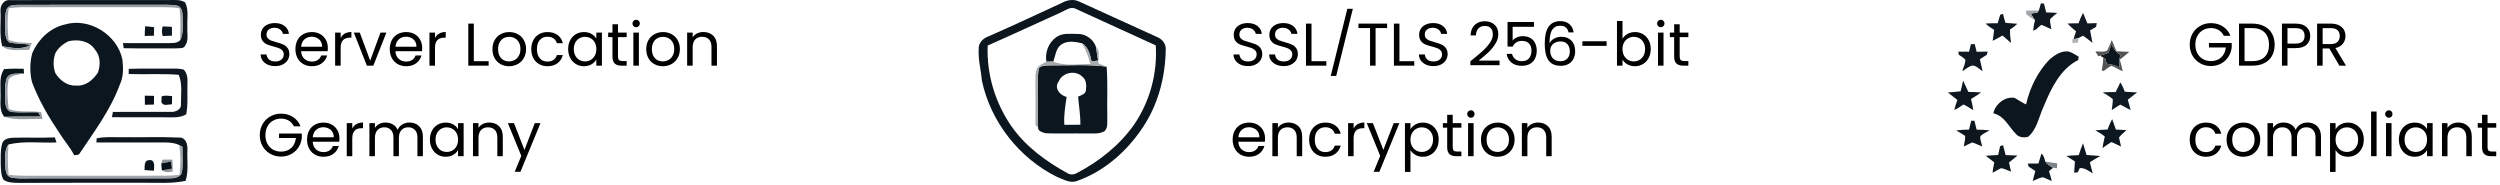
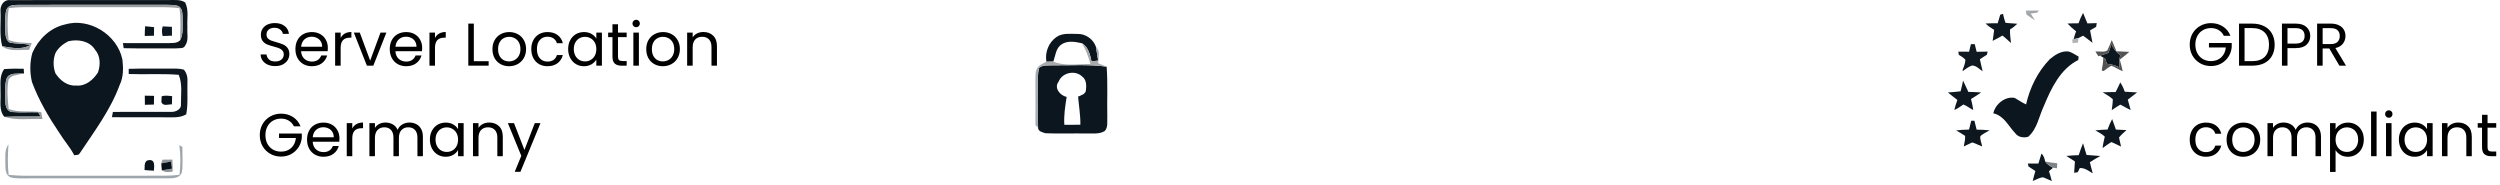
<svg xmlns="http://www.w3.org/2000/svg" width="975" height="72" viewBox="0 0 975 72" fill="none">
  <g clip-path="url(#clip0_20_1078)">
    <path d="M0.206 4.485C-0.038 2.235 1.403 -0.216 3.938 0.047C24.602 -0.015 45.272 0.047 65.942 0.019C68.059 0.054 70.35 -0.292 72.216 0.954C73.742 3.979 72.857 7.503 73.087 10.75C72.899 13.076 73.679 15.714 72.23 17.756C71.666 19.113 69.939 18.684 68.769 18.864C61.923 18.857 55.077 18.947 48.231 18.795C48.162 18.296 48.022 17.306 47.953 16.808C53.733 16.815 59.507 16.815 65.28 16.822C66.965 16.738 68.915 17.036 70.231 15.735C71.624 13.125 71.165 10.079 71.213 7.24C71.116 5.558 71.311 3.356 69.605 2.373C68.233 1.847 66.728 1.937 65.287 1.875C45.989 1.909 26.691 1.882 7.386 1.888C5.659 1.944 3.395 1.833 2.539 3.688C1.828 5.98 2.121 8.438 2.058 10.805C2.149 12.772 1.849 15.229 3.674 16.558C6.355 17.189 9.169 16.891 11.85 17.549C8.486 19.563 4.489 18.628 0.867 18.04C-0.317 13.616 0.401 8.998 0.206 4.485Z" fill="#0D161D" />
    <path d="M2.538 3.688C3.394 1.833 5.658 1.944 7.385 1.888C26.69 1.881 45.988 1.909 65.286 1.875C66.728 1.937 68.232 1.847 69.604 2.373C71.31 3.356 71.115 5.558 71.213 7.24C71.164 10.078 71.624 13.124 70.231 15.735C70.328 11.553 70.635 7.344 69.98 3.19C65.641 2.615 61.254 2.844 56.887 2.816C40.869 2.809 24.851 2.823 8.833 2.802C7.023 2.816 5.212 2.968 3.408 3.169C2.802 7.281 2.872 11.463 3.339 15.589C6.222 16.724 9.342 16.6 12.378 16.808C12.03 17.694 11.682 18.587 11.341 19.473C7.872 19.238 3.819 20.359 0.866 18.04C4.488 18.628 8.485 19.563 11.849 17.548C9.168 16.891 6.354 17.188 3.673 16.558C1.848 15.229 2.148 12.771 2.057 10.805C2.12 8.438 1.827 5.98 2.538 3.688Z" fill="#989DA1" />
    <path d="M25.213 9.573C34.831 6.679 45.758 13.554 47.736 23.218C48.119 26.507 48.182 30.017 46.698 33.077C43.112 42.866 36.753 51.285 31.015 59.897C30.625 60.624 29.629 60.347 28.96 60.561C27.379 57.453 24.998 54.857 23.187 51.887C18.959 45.642 15.108 39.079 12.476 32.011C11.591 28.293 11.591 24.34 12.608 20.65C14.899 15.374 19.475 10.888 25.213 9.573ZM26.606 16.108C24.573 17.154 22.678 18.67 21.613 20.719C20.673 23.211 20.673 26.071 21.613 28.57C23.347 31.311 26.293 33.638 29.733 33.354C33.376 33.714 36.37 31.125 38.202 28.258C39.212 25.371 39.226 21.82 37.088 19.411C34.915 15.921 30.367 15.181 26.606 16.108Z" fill="#0C161F" />
    <path d="M56.448 14.018C56.448 12.758 56.497 11.498 56.608 10.245C57.772 10.342 58.942 10.445 60.098 10.605C60.084 11.712 60.07 12.82 60.035 13.928C58.837 13.962 57.646 13.997 56.448 14.018Z" fill="#0B131B" />
    <path d="M63.447 14.059C63.085 12.806 63.05 11.532 63.44 10.286C64.638 10.341 65.836 10.404 67.041 10.466C67.062 11.608 67.076 12.758 67.076 13.9C65.864 13.962 64.659 14.018 63.447 14.059Z" fill="#0D1721" />
    <path d="M1.626 26.957C4.161 26.756 6.703 26.735 9.245 26.812C9.273 27.275 9.328 28.203 9.363 28.66L8.792 28.674C6.647 28.854 3.485 28.182 2.545 30.744C1.682 33.679 2.086 36.836 2.12 39.862C2.079 41.489 2.88 43.628 4.788 43.69C8.145 43.967 11.522 43.69 14.886 43.787C15.123 44.202 15.589 45.026 15.826 45.442C11.118 45.566 6.403 45.386 1.689 45.566C-0.505 42.963 0.372 39.474 0.205 36.372C0.31 33.188 -0.401 29.719 1.626 26.957Z" fill="#0A141B" />
    <path d="M50.194 26.846C55.446 26.68 60.697 26.798 65.948 26.749C67.856 26.77 69.813 26.632 71.672 27.144C72.933 28.529 73.239 30.384 73.1 32.191C72.975 36.324 73.413 40.498 72.626 44.59C69.959 46.182 66.804 45.691 63.844 45.746C57.117 45.718 50.383 45.781 43.648 45.712C43.746 45.192 43.941 44.161 44.031 43.642C51.58 43.635 59.13 43.648 66.679 43.635C68.441 43.745 70.878 42.658 70.558 40.561C70.544 36.774 71.213 32.765 69.701 29.172C63.218 28.646 56.699 29.11 50.202 28.861C50.194 28.355 50.194 27.345 50.194 26.846Z" fill="#0E161F" />
    <path d="M2.545 30.744C3.485 28.182 6.647 28.854 8.792 28.674C6.988 29.345 4.425 29.151 3.353 30.993C2.621 34.794 2.977 38.698 3.381 42.52C7.469 44.071 11.87 43.039 16.056 43.752C16.278 44.632 16.404 45.532 16.55 46.431C11.605 46.189 6.494 47.11 1.688 45.566C6.403 45.386 11.118 45.566 15.826 45.441C15.589 45.026 15.122 44.202 14.886 43.787C11.522 43.69 8.144 43.967 4.787 43.69C2.879 43.628 2.078 41.488 2.12 39.861C2.085 36.836 1.681 33.679 2.545 30.744Z" fill="#94999E" />
    <path d="M56.469 37.307C57.674 37.314 58.879 37.335 60.084 37.383C60.07 38.511 60.049 39.647 60.021 40.775C58.851 40.81 57.681 40.845 56.511 40.865C56.483 39.681 56.469 38.491 56.469 37.307Z" fill="#070E15" />
    <path d="M63.044 37.57C64.374 37.113 65.773 37.369 67.132 37.501L67.048 40.699C65.648 40.644 63.691 41.558 62.946 39.868C62.974 39.294 63.023 38.145 63.044 37.57Z" fill="#09121B" />
-     <path d="M0.804 56.11C1.305 54.137 3.575 53.722 5.323 53.708C10.679 53.583 16.035 53.812 21.39 53.576C21.627 54.227 21.843 54.892 22.038 55.556C15.798 55.84 9.439 54.878 3.304 56.339C1.591 58.575 2.162 61.517 2.092 64.12C2.127 65.962 2.113 68.482 4.251 69.195C6.661 69.763 9.168 69.52 11.619 69.562C29.747 69.513 47.868 69.555 65.989 69.548C67.835 69.569 70.384 69.292 70.941 67.166C71.435 63.899 71.073 60.575 71.136 57.28C70.837 57.114 70.238 56.775 69.938 56.609C68.308 55.736 66.379 55.619 64.569 55.549C55.578 55.563 46.594 55.584 37.603 55.549C37.624 55.155 37.666 54.359 37.687 53.964C40.786 53.244 43.982 53.556 47.137 53.507C54.756 53.611 62.396 53.299 70.001 53.652C72.55 53.611 73.218 56.442 73.093 58.485C72.891 62.493 73.643 66.64 72.369 70.531C67.048 71.666 61.588 71.23 56.191 71.272C39.936 71.306 23.674 71.223 7.42 71.32C5.372 71.265 3.123 71.334 1.375 70.102C0.309 68.302 0.393 66.114 0.281 64.092C0.302 61.434 0.114 58.706 0.804 56.11Z" fill="#0D151D" />
    <path d="M2.092 64.12C2.162 61.517 1.591 58.575 3.304 56.338C3.06 60.285 2.9 64.245 3.374 68.184C5.421 68.385 7.476 68.537 9.53 68.537C26.015 68.502 42.492 68.537 58.976 68.523C62.654 68.558 66.345 68.606 70.001 68.177C70.419 64.328 70.488 60.444 69.938 56.608C70.238 56.775 70.837 57.114 71.136 57.28C71.073 60.575 71.436 63.898 70.941 67.166C70.384 69.292 67.835 69.569 65.99 69.548C47.868 69.555 29.747 69.513 11.619 69.562C9.168 69.52 6.661 69.762 4.251 69.195C2.113 68.481 2.127 65.962 2.092 64.12Z" fill="#9FA6AB" />
    <path d="M63.371 62.265C64.659 62.244 65.948 62.23 67.236 62.23C67.32 63.781 67.354 65.338 67.347 66.896C65.899 67.201 64.367 67.353 63.113 66.418C64.436 66.197 65.76 65.982 67.083 65.754C66.978 65.061 66.769 63.67 66.665 62.978C65.397 63.213 64.137 63.469 62.883 63.739C63.009 63.365 63.252 62.632 63.371 62.265Z" fill="#91969A" />
    <path d="M56.379 66.315C56.469 64.771 56.072 62.493 58.28 62.431C60.641 62.32 60.091 65.02 60.028 66.564C58.809 66.515 57.591 66.439 56.379 66.315Z" fill="#09131C" />
    <path d="M62.883 63.739C64.137 63.469 65.397 63.213 66.665 62.978C66.769 63.67 66.978 65.062 67.083 65.754C65.76 65.982 64.436 66.197 63.113 66.419C63.057 65.747 62.939 64.404 62.883 63.739Z" fill="#07111A" />
    <path d="M107.354 25.78C106.264 25.78 105.285 25.592 104.418 25.215C103.565 24.823 102.894 24.289 102.405 23.615C101.915 22.924 101.662 22.132 101.647 21.237H103.944C104.023 22.006 104.338 22.657 104.891 23.191C105.459 23.709 106.28 23.968 107.354 23.968C108.38 23.968 109.185 23.717 109.769 23.215C110.369 22.697 110.669 22.038 110.669 21.237C110.669 20.61 110.495 20.1 110.148 19.707C109.8 19.315 109.366 19.017 108.845 18.813C108.325 18.609 107.622 18.389 106.738 18.154C105.649 17.871 104.773 17.589 104.11 17.306C103.462 17.024 102.902 16.584 102.429 15.988C101.97 15.376 101.742 14.56 101.742 13.54C101.742 12.646 101.97 11.853 102.429 11.163C102.886 10.472 103.525 9.939 104.347 9.562C105.183 9.186 106.138 8.997 107.212 8.997C108.758 8.997 110.021 9.382 111 10.151C111.995 10.92 112.555 11.94 112.681 13.211H110.314C110.234 12.583 109.903 12.034 109.319 11.563C108.735 11.076 107.961 10.833 106.999 10.833C106.099 10.833 105.365 11.069 104.796 11.539C104.228 11.995 103.944 12.638 103.944 13.47C103.944 14.066 104.11 14.552 104.441 14.929C104.788 15.306 105.207 15.596 105.696 15.8C106.201 15.988 106.904 16.208 107.804 16.459C108.893 16.757 109.769 17.055 110.432 17.353C111.095 17.636 111.663 18.083 112.137 18.695C112.61 19.291 112.847 20.107 112.847 21.143C112.847 21.943 112.634 22.697 112.208 23.403C111.782 24.109 111.15 24.682 110.314 25.121C109.476 25.561 108.49 25.78 107.354 25.78ZM127.857 18.672C127.857 19.079 127.834 19.511 127.786 19.966H117.415C117.494 21.237 117.928 22.234 118.717 22.956C119.522 23.662 120.493 24.015 121.63 24.015C122.561 24.015 123.335 23.803 123.95 23.379C124.581 22.94 125.023 22.359 125.276 21.637H127.597C127.249 22.877 126.555 23.889 125.513 24.674C124.471 25.443 123.177 25.827 121.63 25.827C120.399 25.827 119.293 25.553 118.315 25.003C117.352 24.454 116.594 23.677 116.042 22.673C115.489 21.653 115.213 20.476 115.213 19.142C115.213 17.808 115.481 16.639 116.018 15.635C116.554 14.631 117.304 13.862 118.267 13.328C119.246 12.779 120.366 12.505 121.63 12.505C122.861 12.505 123.95 12.771 124.897 13.305C125.845 13.838 126.57 14.576 127.076 15.517C127.597 16.443 127.857 17.495 127.857 18.672ZM125.631 18.224C125.631 17.408 125.45 16.71 125.087 16.129C124.723 15.533 124.226 15.086 123.595 14.788C122.979 14.474 122.293 14.317 121.535 14.317C120.446 14.317 119.514 14.662 118.741 15.353C117.983 16.043 117.549 17 117.439 18.224H125.631ZM132.856 14.811C133.235 14.074 133.771 13.501 134.466 13.093C135.177 12.685 136.037 12.481 137.047 12.481V14.694H136.479C134.064 14.694 132.856 15.996 132.856 18.601V25.615H130.701V12.716H132.856V14.811ZM144.365 23.638L148.39 12.716H150.687L145.596 25.615H143.086L137.995 12.716H140.316L144.365 23.638ZM164.647 18.672C164.647 19.079 164.623 19.511 164.576 19.966H154.205C154.283 21.237 154.718 22.234 155.507 22.956C156.312 23.662 157.283 24.015 158.419 24.015C159.35 24.015 160.124 23.803 160.74 23.379C161.371 22.94 161.813 22.359 162.066 21.637H164.386C164.039 22.877 163.344 23.889 162.303 24.674C161.261 25.443 159.966 25.827 158.419 25.827C157.188 25.827 156.083 25.553 155.104 25.003C154.141 24.454 153.383 23.677 152.831 22.673C152.279 21.653 152.002 20.476 152.002 19.142C152.002 17.808 152.271 16.639 152.808 15.635C153.344 14.631 154.094 13.862 155.057 13.328C156.035 12.779 157.157 12.505 158.419 12.505C159.651 12.505 160.74 12.771 161.687 13.305C162.634 13.838 163.36 14.576 163.865 15.517C164.386 16.443 164.647 17.495 164.647 18.672ZM162.421 18.224C162.421 17.408 162.239 16.71 161.876 16.129C161.514 15.533 161.016 15.086 160.385 14.788C159.769 14.474 159.082 14.317 158.325 14.317C157.235 14.317 156.304 14.662 155.531 15.353C154.773 16.043 154.339 17 154.228 18.224H162.421ZM169.646 14.811C170.025 14.074 170.562 13.501 171.256 13.093C171.966 12.685 172.826 12.481 173.837 12.481V14.694H173.269C170.853 14.694 169.646 15.996 169.646 18.601V25.615H167.491V12.716H169.646V14.811ZM184.792 23.874H190.569V25.615H182.637V9.209H184.792V23.874ZM198.517 25.827C197.301 25.827 196.196 25.553 195.202 25.003C194.223 24.454 193.45 23.677 192.881 22.673C192.328 21.653 192.053 20.476 192.053 19.142C192.053 17.824 192.337 16.663 192.905 15.659C193.489 14.639 194.278 13.862 195.273 13.328C196.267 12.779 197.38 12.505 198.612 12.505C199.843 12.505 200.956 12.779 201.95 13.328C202.945 13.862 203.726 14.631 204.294 15.635C204.878 16.639 205.171 17.808 205.171 19.142C205.171 20.476 204.87 21.653 204.271 22.673C203.686 23.677 202.889 24.454 201.879 25.003C200.869 25.553 199.748 25.827 198.517 25.827ZM198.517 23.944C199.29 23.944 200.016 23.764 200.695 23.403C201.374 23.042 201.918 22.5 202.329 21.779C202.755 21.057 202.968 20.178 202.968 19.142C202.968 18.107 202.763 17.228 202.353 16.506C201.942 15.784 201.406 15.251 200.743 14.905C200.08 14.544 199.361 14.364 198.588 14.364C197.798 14.364 197.072 14.544 196.41 14.905C195.762 15.251 195.241 15.784 194.847 16.506C194.452 17.228 194.255 18.107 194.255 19.142C194.255 20.194 194.444 21.08 194.823 21.802C195.217 22.524 195.738 23.065 196.386 23.426C197.033 23.772 197.743 23.944 198.517 23.944ZM207.199 19.142C207.199 17.808 207.467 16.647 208.004 15.659C208.54 14.654 209.282 13.877 210.229 13.328C211.192 12.779 212.289 12.505 213.521 12.505C215.115 12.505 216.425 12.889 217.451 13.658C218.493 14.427 219.18 15.494 219.511 16.859H217.191C216.969 16.075 216.536 15.455 215.889 15C215.257 14.544 214.468 14.317 213.521 14.317C212.289 14.317 211.295 14.741 210.537 15.588C209.78 16.42 209.401 17.605 209.401 19.142C209.401 20.696 209.78 21.896 210.537 22.744C211.295 23.591 212.289 24.015 213.521 24.015C214.468 24.015 215.257 23.795 215.889 23.356C216.52 22.916 216.954 22.289 217.191 21.473H219.511C219.164 22.791 218.47 23.85 217.428 24.65C216.386 25.435 215.084 25.827 213.521 25.827C212.289 25.827 211.192 25.553 210.229 25.003C209.282 24.454 208.54 23.677 208.004 22.673C207.467 21.669 207.199 20.492 207.199 19.142ZM221.581 19.119C221.581 17.801 221.849 16.647 222.386 15.659C222.923 14.654 223.657 13.877 224.588 13.328C225.536 12.779 226.585 12.505 227.738 12.505C228.874 12.505 229.861 12.748 230.697 13.234C231.534 13.721 232.158 14.333 232.568 15.07V12.716H234.746V25.615H232.568V23.215C232.142 23.968 231.503 24.595 230.65 25.098C229.814 25.584 228.835 25.827 227.714 25.827C226.561 25.827 225.52 25.545 224.588 24.98C223.657 24.415 222.923 23.622 222.386 22.602C221.849 21.582 221.581 20.421 221.581 19.119ZM232.568 19.142C232.568 18.169 232.371 17.322 231.976 16.6C231.581 15.878 231.045 15.329 230.366 14.953C229.703 14.56 228.969 14.364 228.164 14.364C227.359 14.364 226.625 14.552 225.962 14.929C225.299 15.306 224.77 15.855 224.375 16.577C223.98 17.299 223.783 18.146 223.783 19.119C223.783 20.107 223.98 20.971 224.375 21.708C224.77 22.43 225.299 22.987 225.962 23.379C226.625 23.756 227.359 23.944 228.164 23.944C228.969 23.944 229.703 23.756 230.366 23.379C231.045 22.987 231.581 22.43 231.976 21.708C232.371 20.971 232.568 20.115 232.568 19.142ZM241.016 14.482V22.085C241.016 22.712 241.15 23.16 241.419 23.426C241.687 23.677 242.153 23.803 242.816 23.803H244.402V25.615H242.461C241.261 25.615 240.361 25.341 239.761 24.792C239.161 24.242 238.862 23.34 238.862 22.085V14.482H237.181V12.716H238.862V9.468H241.016V12.716H244.402V14.482H241.016ZM248.126 10.621C247.715 10.621 247.368 10.48 247.084 10.198C246.8 9.915 246.658 9.57 246.658 9.162C246.658 8.754 246.8 8.409 247.084 8.126C247.368 7.844 247.715 7.703 248.126 7.703C248.52 7.703 248.852 7.844 249.12 8.126C249.404 8.409 249.546 8.754 249.546 9.162C249.546 9.57 249.404 9.915 249.12 10.198C248.852 10.48 248.52 10.621 248.126 10.621ZM249.167 12.716V25.615H247.013V12.716H249.167ZM258.5 25.827C257.284 25.827 256.179 25.553 255.185 25.003C254.205 24.454 253.432 23.677 252.864 22.673C252.311 21.653 252.035 20.476 252.035 19.142C252.035 17.824 252.319 16.663 252.888 15.659C253.471 14.639 254.261 13.862 255.256 13.328C256.25 12.779 257.363 12.505 258.594 12.505C259.826 12.505 260.938 12.779 261.933 13.328C262.927 13.862 263.709 14.631 264.277 15.635C264.861 16.639 265.153 17.808 265.153 19.142C265.153 20.476 264.853 21.653 264.253 22.673C263.669 23.677 262.872 24.454 261.862 25.003C260.851 25.553 259.731 25.827 258.5 25.827ZM258.5 23.944C259.273 23.944 259.999 23.764 260.678 23.403C261.356 23.042 261.901 22.5 262.312 21.779C262.738 21.057 262.951 20.178 262.951 19.142C262.951 18.107 262.746 17.228 262.336 16.506C261.925 15.784 261.388 15.251 260.725 14.905C260.062 14.544 259.344 14.364 258.571 14.364C257.781 14.364 257.055 14.544 256.392 14.905C255.745 15.251 255.224 15.784 254.829 16.506C254.435 17.228 254.237 18.107 254.237 19.142C254.237 20.194 254.427 21.08 254.806 21.802C255.2 22.524 255.721 23.065 256.369 23.426C257.015 23.772 257.726 23.944 258.5 23.944ZM274.309 12.481C275.887 12.481 277.165 12.96 278.144 13.917C279.123 14.858 279.613 16.224 279.613 18.012V25.615H277.481V18.319C277.481 17.032 277.158 16.051 276.511 15.376C275.863 14.686 274.979 14.341 273.859 14.341C272.722 14.341 271.814 14.694 271.136 15.4C270.473 16.106 270.141 17.134 270.141 18.483V25.615H267.986V12.716H270.141V14.552C270.567 13.893 271.143 13.383 271.87 13.022C272.611 12.661 273.424 12.481 274.309 12.481ZM114.623 49.272C114.165 48.314 113.502 47.577 112.634 47.059C111.766 46.525 110.755 46.259 109.603 46.259C108.451 46.259 107.409 46.525 106.478 47.059C105.562 47.577 104.835 48.33 104.299 49.319C103.778 50.291 103.518 51.421 103.518 52.708C103.518 53.995 103.778 55.125 104.299 56.098C104.835 57.071 105.562 57.824 106.478 58.357C107.409 58.875 108.451 59.134 109.603 59.134C111.213 59.134 112.539 58.656 113.581 57.698C114.623 56.741 115.23 55.447 115.404 53.815H108.822V52.073H117.701V53.72C117.574 55.07 117.148 56.31 116.423 57.439C115.696 58.553 114.741 59.44 113.557 60.099C112.374 60.743 111.055 61.064 109.603 61.064C108.072 61.064 106.675 60.711 105.412 60.005C104.149 59.283 103.147 58.287 102.405 57.016C101.679 55.745 101.316 54.309 101.316 52.708C101.316 51.108 101.679 49.672 102.405 48.401C103.147 47.114 104.149 46.117 105.412 45.411C106.675 44.689 108.072 44.328 109.603 44.328C111.355 44.328 112.902 44.76 114.244 45.623C115.602 46.486 116.588 47.702 117.204 49.272H114.623ZM132.389 53.979C132.389 54.387 132.365 54.819 132.318 55.274H121.947C122.026 56.545 122.46 57.541 123.249 58.263C124.054 58.969 125.025 59.322 126.161 59.322C127.093 59.322 127.866 59.111 128.482 58.687C129.114 58.248 129.556 57.667 129.808 56.945H132.128C131.782 58.185 131.087 59.197 130.045 59.982C129.003 60.751 127.709 61.135 126.161 61.135C124.93 61.135 123.826 60.86 122.846 60.311C121.884 59.762 121.126 58.985 120.573 57.981C120.021 56.961 119.745 55.784 119.745 54.45C119.745 53.116 120.013 51.947 120.55 50.943C121.087 49.938 121.837 49.17 122.799 48.636C123.778 48.087 124.899 47.812 126.161 47.812C127.393 47.812 128.482 48.079 129.429 48.612C130.376 49.146 131.103 49.884 131.608 50.825C132.128 51.751 132.389 52.802 132.389 53.979ZM130.163 53.532C130.163 52.716 129.982 52.018 129.619 51.437C129.256 50.841 128.758 50.394 128.127 50.095C127.511 49.782 126.824 49.625 126.067 49.625C124.978 49.625 124.046 49.97 123.273 50.66C122.515 51.351 122.081 52.308 121.97 53.532H130.163ZM137.388 50.119C137.767 49.381 138.304 48.809 138.998 48.401C139.708 47.993 140.569 47.789 141.579 47.789V50.001H141.011C138.595 50.001 137.388 51.304 137.388 53.909V60.923H135.233V48.024H137.388V50.119ZM159.671 47.789C160.681 47.789 161.581 48.001 162.37 48.424C163.159 48.832 163.783 49.452 164.241 50.284C164.698 51.115 164.927 52.127 164.927 53.32V60.923H162.796V53.626C162.796 52.339 162.473 51.359 161.826 50.684C161.194 49.993 160.334 49.648 159.245 49.648C158.124 49.648 157.232 50.009 156.569 50.731C155.906 51.437 155.574 52.465 155.574 53.815V60.923H153.443V53.626C153.443 52.339 153.12 51.359 152.473 50.684C151.841 49.993 150.981 49.648 149.892 49.648C148.771 49.648 147.879 50.009 147.216 50.731C146.553 51.437 146.221 52.465 146.221 53.815V60.923H144.067V48.024H146.221V49.884C146.648 49.209 147.216 48.691 147.926 48.33C148.653 47.969 149.449 47.789 150.318 47.789C151.407 47.789 152.37 48.032 153.207 48.518C154.043 49.005 154.667 49.719 155.077 50.66C155.44 49.75 156.04 49.044 156.877 48.542C157.713 48.04 158.645 47.789 159.671 47.789ZM167.657 54.426C167.657 53.108 167.926 51.955 168.462 50.966C168.999 49.962 169.733 49.185 170.664 48.636C171.611 48.087 172.661 47.812 173.813 47.812C174.95 47.812 175.937 48.055 176.773 48.542C177.61 49.028 178.233 49.64 178.644 50.378V48.024H180.822V60.923H178.644V58.522C178.217 59.275 177.578 59.903 176.726 60.405C175.889 60.892 174.911 61.135 173.79 61.135C172.638 61.135 171.596 60.852 170.664 60.288C169.733 59.723 168.999 58.93 168.462 57.91C167.926 56.89 167.657 55.729 167.657 54.426ZM178.644 54.45C178.644 53.477 178.447 52.63 178.052 51.908C177.657 51.186 177.121 50.637 176.442 50.26C175.779 49.868 175.044 49.672 174.239 49.672C173.434 49.672 172.7 49.86 172.037 50.237C171.374 50.613 170.846 51.163 170.451 51.884C170.057 52.606 169.859 53.454 169.859 54.426C169.859 55.415 170.057 56.278 170.451 57.016C170.846 57.738 171.374 58.295 172.037 58.687C172.7 59.064 173.434 59.252 174.239 59.252C175.044 59.252 175.779 59.064 176.442 58.687C177.121 58.295 177.657 57.738 178.052 57.016C178.447 56.278 178.644 55.423 178.644 54.45ZM190.786 47.789C192.365 47.789 193.643 48.267 194.622 49.224C195.6 50.166 196.09 51.531 196.09 53.32V60.923H193.959V53.626C193.959 52.339 193.635 51.359 192.988 50.684C192.341 49.993 191.457 49.648 190.336 49.648C189.199 49.648 188.292 50.001 187.613 50.707C186.95 51.414 186.618 52.441 186.618 53.791V60.923H184.464V48.024H186.618V49.86C187.045 49.201 187.621 48.691 188.347 48.33C189.089 47.969 189.902 47.789 190.786 47.789ZM210.786 48.024L202.972 66.996H200.746L203.303 60.782L198.07 48.024H200.462L204.535 58.475L208.56 48.024H210.786Z" fill="black" />
-     <path d="M414.395 1.006C416.352 -0.06 418.748 -0.4 420.823 0.583C430.921 5.118 440.957 9.819 451.062 14.347C453.103 15.115 454.732 16.915 454.642 19.186C454.509 30.124 451.584 41.18 445.303 50.257C439.097 59.423 430.169 67.156 419.549 70.742C416.958 71.421 414.555 69.849 412.222 68.99C397.444 61.673 386.294 47.418 382.917 31.35C382.617 27.279 381.412 23.298 381.698 19.193C381.475 16.887 383.307 14.976 385.368 14.243C395.118 9.999 404.722 5.436 414.395 1.006ZM413.594 4.91C404.116 9.161 394.714 13.585 385.201 17.746C384.727 28.837 388.091 40.031 394.408 49.17C399.93 57.083 407.884 62.947 416.296 67.53C417.446 68.291 418.943 68.111 420.085 67.426C428.728 62.912 436.597 56.647 442.238 48.678C448.437 39.65 451.445 28.594 450.742 17.697C440.372 12.92 429.946 8.247 419.584 3.456C417.446 2.356 415.489 4.135 413.594 4.91Z" fill="#0C161E" />
    <path d="M405.265 26.448C406.734 25.243 408.789 25.583 410.558 25.479C417.564 25.555 424.619 25.029 431.583 26.005C432.091 32.506 431.694 39.041 431.848 45.556C431.722 47.418 432.252 49.633 430.817 51.129C428.693 52.396 426.165 52.001 423.818 52.056C418.462 51.966 413.1 52.188 407.751 51.966C406.637 51.606 404.819 51.267 404.854 49.779C404.694 44.448 404.875 39.117 404.777 33.793C404.798 31.343 404.603 28.836 405.265 26.448ZM412.877 31.806C410.934 34.271 413.413 37.248 415.99 37.802C415.44 41.402 414.841 45.009 415.092 48.678C417.174 48.678 419.256 48.678 421.345 48.65C421.415 44.967 420.753 41.34 420.461 37.684C421.659 37.13 423.358 36.749 423.525 35.178C423.734 33.35 423.734 31.114 422.105 29.896C419.395 27.203 414.298 28.241 412.877 31.806Z" fill="#0C161F" />
    <path d="M412.097 14.388C414.521 12.747 417.599 13.252 420.364 13.239C423.456 13.169 426.443 15.364 427.411 18.258C427.725 20.037 427.99 21.83 428.275 23.616C427.627 23.7 426.339 23.866 425.691 23.949C425.141 21.318 424.486 18.41 422.014 16.887C419.423 16.292 416.436 15.731 414.061 17.268C411.756 18.75 411.63 21.699 410.795 24.032C409.889 24.011 408.991 24.011 408.106 24.073C407.438 20.425 408.984 16.472 412.097 14.388Z" fill="#0B151D" />
    <path d="M422.014 16.887C424.486 18.41 425.141 21.318 425.691 23.949C426.339 23.866 427.627 23.7 428.275 23.616C427.989 21.83 427.725 20.037 427.411 18.258C429.306 19.871 428.31 22.516 428.296 24.648C429.389 25.098 430.483 25.555 431.583 26.005C424.619 25.029 417.564 25.555 410.558 25.479C408.789 25.583 406.734 25.243 405.265 26.448C404.603 28.836 404.798 31.343 404.777 33.793C404.875 39.117 404.694 44.448 404.854 49.779C404.596 49.529 404.081 49.045 403.823 48.796C403.865 42.856 403.858 36.923 403.809 30.983C403.886 29.328 403.698 27.41 404.882 26.067C405.766 25.153 406.964 24.62 408.106 24.073C408.991 24.011 409.889 24.011 410.795 24.032C415.391 25.901 420.447 24.897 425.266 24.953C424.5 22.149 423.47 19.414 422.014 16.887Z" fill="#A7ABAE" />
-     <path d="M486.773 25.78C485.684 25.78 484.705 25.592 483.837 25.215C482.984 24.823 482.314 24.289 481.824 23.615C481.335 22.924 481.082 22.132 481.066 21.237H483.363C483.443 22.006 483.758 22.657 484.31 23.191C484.879 23.709 485.7 23.968 486.773 23.968C487.799 23.968 488.605 23.717 489.188 23.214C489.788 22.697 490.088 22.038 490.088 21.237C490.088 20.61 489.915 20.099 489.567 19.707C489.22 19.315 488.786 19.017 488.265 18.813C487.744 18.609 487.042 18.389 486.157 18.154C485.068 17.871 484.192 17.589 483.529 17.306C482.882 17.024 482.321 16.584 481.848 15.988C481.39 15.376 481.161 14.56 481.161 13.54C481.161 12.646 481.39 11.853 481.848 11.163C482.306 10.472 482.945 9.939 483.766 9.562C484.603 9.186 485.558 8.997 486.631 8.997C488.178 8.997 489.441 9.382 490.419 10.151C491.414 10.919 491.975 11.94 492.101 13.211H489.733C489.654 12.583 489.323 12.034 488.738 11.563C488.155 11.076 487.381 10.833 486.418 10.833C485.518 10.833 484.784 11.069 484.216 11.539C483.647 11.994 483.363 12.638 483.363 13.47C483.363 14.066 483.529 14.552 483.86 14.929C484.208 15.306 484.627 15.596 485.115 15.8C485.621 15.988 486.323 16.208 487.223 16.459C488.312 16.757 489.188 17.055 489.851 17.353C490.514 17.636 491.082 18.083 491.556 18.695C492.03 19.291 492.266 20.107 492.266 21.143C492.266 21.943 492.053 22.697 491.627 23.403C491.201 24.109 490.57 24.682 489.733 25.121C488.896 25.561 487.91 25.78 486.773 25.78ZM500.67 25.78C499.581 25.78 498.602 25.592 497.734 25.215C496.882 24.823 496.211 24.289 495.721 23.615C495.232 22.924 494.98 22.132 494.964 21.237H497.26C497.34 22.006 497.655 22.657 498.208 23.191C498.776 23.709 499.597 23.968 500.67 23.968C501.697 23.968 502.502 23.717 503.085 23.214C503.686 22.697 503.985 22.038 503.985 21.237C503.985 20.61 503.812 20.099 503.464 19.707C503.117 19.315 502.683 19.017 502.162 18.813C501.641 18.609 500.939 18.389 500.055 18.154C498.965 17.871 498.089 17.589 497.426 17.306C496.779 17.024 496.219 16.584 495.745 15.988C495.287 15.376 495.058 14.56 495.058 13.54C495.058 12.646 495.287 11.853 495.745 11.163C496.203 10.472 496.843 9.939 497.663 9.562C498.5 9.186 499.455 8.997 500.528 8.997C502.076 8.997 503.338 9.382 504.317 10.151C505.311 10.919 505.872 11.94 505.998 13.211H503.63C503.551 12.583 503.22 12.034 502.635 11.563C502.052 11.076 501.278 10.833 500.315 10.833C499.415 10.833 498.681 11.069 498.113 11.539C497.545 11.994 497.26 12.638 497.26 13.47C497.26 14.066 497.426 14.552 497.758 14.929C498.105 15.306 498.524 15.596 499.013 15.8C499.518 15.988 500.22 16.208 501.12 16.459C502.209 16.757 503.085 17.055 503.748 17.353C504.411 17.636 504.98 18.083 505.453 18.695C505.927 19.291 506.164 20.107 506.164 21.143C506.164 21.943 505.95 22.697 505.524 23.403C505.098 24.109 504.467 24.682 503.63 25.121C502.794 25.561 501.807 25.78 500.67 25.78ZM511.489 23.873H517.267V25.615H509.334V9.209H511.489V23.873ZM527.606 3.442L521.118 29.617H518.987L525.451 3.442H527.606ZM540.975 9.209V10.951H536.476V25.615H534.321V10.951H529.798V9.209H540.975ZM545.782 23.873H551.56V25.615H543.627V9.209H545.782V23.873ZM559.08 25.78C557.991 25.78 557.013 25.592 556.144 25.215C555.292 24.823 554.621 24.289 554.132 23.615C553.643 22.924 553.39 22.132 553.374 21.237H555.671C555.75 22.006 556.065 22.657 556.618 23.191C557.186 23.709 558.007 23.968 559.08 23.968C560.107 23.968 560.912 23.717 561.496 23.214C562.096 22.697 562.395 22.038 562.395 21.237C562.395 20.61 562.222 20.099 561.874 19.707C561.528 19.315 561.093 19.017 560.572 18.813C560.051 18.609 559.349 18.389 558.465 18.154C557.375 17.871 556.499 17.589 555.836 17.306C555.189 17.024 554.629 16.584 554.155 15.988C553.698 15.376 553.469 14.56 553.469 13.54C553.469 12.646 553.698 11.853 554.155 11.163C554.613 10.472 555.253 9.939 556.073 9.562C556.91 9.186 557.865 8.997 558.938 8.997C560.486 8.997 561.748 9.382 562.727 10.151C563.721 10.919 564.282 11.94 564.408 13.211H562.04C561.961 12.583 561.63 12.034 561.046 11.563C560.462 11.076 559.688 10.833 558.725 10.833C557.825 10.833 557.091 11.069 556.523 11.539C555.955 11.994 555.671 12.638 555.671 13.47C555.671 14.066 555.836 14.552 556.168 14.929C556.515 15.306 556.934 15.596 557.423 15.8C557.928 15.988 558.63 16.208 559.53 16.459C560.619 16.757 561.496 17.055 562.159 17.353C562.822 17.636 563.39 18.083 563.863 18.695C564.337 19.291 564.574 20.107 564.574 21.143C564.574 21.943 564.361 22.697 563.934 23.403C563.508 24.109 562.877 24.682 562.04 25.121C561.204 25.561 560.217 25.78 559.08 25.78ZM573.442 23.897C575.447 22.296 577.018 20.986 578.154 19.966C579.291 18.93 580.246 17.855 581.019 16.741C581.808 15.611 582.203 14.505 582.203 13.422C582.203 12.402 581.95 11.602 581.445 11.021C580.956 10.425 580.159 10.127 579.054 10.127C577.981 10.127 577.144 10.464 576.544 11.139C575.96 11.798 575.644 12.685 575.597 13.799H573.513C573.576 12.041 574.113 10.684 575.123 9.727C576.134 8.77 577.436 8.291 579.03 8.291C580.656 8.291 581.943 8.738 582.89 9.633C583.853 10.527 584.334 11.759 584.334 13.328C584.334 14.631 583.939 15.902 583.15 17.142C582.377 18.366 581.493 19.448 580.498 20.39C579.504 21.316 578.233 22.398 576.686 23.638H584.831V25.427H573.442V23.897ZM598.238 10.457H589.927V15.823C590.29 15.321 590.827 14.913 591.537 14.599C592.248 14.27 593.013 14.105 593.834 14.105C595.144 14.105 596.21 14.38 597.031 14.929C597.851 15.463 598.436 16.161 598.783 17.024C599.146 17.871 599.328 18.773 599.328 19.731C599.328 20.861 599.115 21.873 598.688 22.767C598.262 23.662 597.607 24.368 596.723 24.886C595.855 25.404 594.773 25.662 593.479 25.662C591.822 25.662 590.48 25.239 589.454 24.391C588.427 23.544 587.804 22.414 587.583 21.002H589.69C589.895 21.896 590.33 22.595 590.993 23.097C591.656 23.599 592.492 23.85 593.503 23.85C594.749 23.85 595.689 23.481 596.32 22.744C596.951 21.99 597.268 21.002 597.268 19.778C597.268 18.554 596.951 17.612 596.32 16.953C595.689 16.278 594.758 15.941 593.526 15.941C592.689 15.941 591.955 16.145 591.324 16.553C590.709 16.945 590.259 17.487 589.975 18.177H587.938V8.574H598.238V10.457ZM611.733 12.646C611.386 10.904 610.305 10.033 608.489 10.033C607.084 10.033 606.035 10.574 605.34 11.657C604.646 12.724 604.306 14.489 604.322 16.953C604.685 16.137 605.285 15.502 606.121 15.047C606.974 14.576 607.921 14.34 608.963 14.34C610.589 14.34 611.884 14.843 612.846 15.847C613.825 16.851 614.314 18.24 614.314 20.013C614.314 21.08 614.101 22.038 613.675 22.885C613.265 23.732 612.633 24.407 611.78 24.909C610.944 25.411 609.926 25.662 608.726 25.662C607.1 25.662 605.83 25.302 604.914 24.58C603.999 23.858 603.359 22.861 602.996 21.59C602.633 20.319 602.451 18.75 602.451 16.883C602.451 11.123 604.472 8.244 608.513 8.244C610.06 8.244 611.276 8.66 612.159 9.492C613.044 10.323 613.565 11.375 613.722 12.646H611.733ZM608.513 16.153C607.835 16.153 607.195 16.294 606.595 16.577C605.995 16.843 605.506 17.259 605.127 17.824C604.764 18.373 604.582 19.048 604.582 19.848C604.582 21.041 604.93 22.014 605.624 22.767C606.319 23.505 607.314 23.873 608.608 23.873C609.713 23.873 610.589 23.536 611.236 22.861C611.899 22.171 612.23 21.245 612.23 20.084C612.23 18.86 611.915 17.903 611.283 17.212C610.652 16.506 609.729 16.153 608.513 16.153ZM626.574 16.082V17.895H617.126V16.082H626.574ZM632.773 15.117C633.214 14.348 633.862 13.721 634.715 13.234C635.567 12.748 636.538 12.504 637.627 12.504C638.795 12.504 639.844 12.779 640.776 13.328C641.707 13.877 642.441 14.654 642.978 15.659C643.515 16.647 643.783 17.801 643.783 19.119C643.783 20.421 643.515 21.582 642.978 22.602C642.441 23.622 641.7 24.415 640.753 24.98C639.821 25.545 638.779 25.827 637.627 25.827C636.506 25.827 635.52 25.584 634.667 25.098C633.83 24.611 633.199 23.991 632.773 23.238V25.615H630.618V8.197H632.773V15.117ZM641.581 19.119C641.581 18.146 641.384 17.299 640.989 16.577C640.595 15.855 640.058 15.306 639.379 14.929C638.716 14.552 637.982 14.364 637.177 14.364C636.387 14.364 635.653 14.56 634.975 14.952C634.312 15.329 633.775 15.886 633.365 16.624C632.97 17.346 632.773 18.185 632.773 19.142C632.773 20.115 632.97 20.971 633.365 21.708C633.775 22.43 634.312 22.987 634.975 23.379C635.653 23.756 636.387 23.944 637.177 23.944C637.982 23.944 638.716 23.756 639.379 23.379C640.058 22.987 640.595 22.43 640.989 21.708C641.384 20.971 641.581 20.107 641.581 19.119ZM647.732 10.621C647.322 10.621 646.975 10.48 646.69 10.198C646.406 9.915 646.264 9.57 646.264 9.162C646.264 8.754 646.406 8.409 646.69 8.126C646.975 7.844 647.322 7.703 647.732 7.703C648.127 7.703 648.459 7.844 648.727 8.126C649.011 8.409 649.153 8.754 649.153 9.162C649.153 9.57 649.011 9.915 648.727 10.198C648.459 10.48 648.127 10.621 647.732 10.621ZM648.774 12.716V25.615H646.619V12.716H648.774ZM655.075 14.482V22.085C655.075 22.712 655.209 23.16 655.478 23.426C655.746 23.677 656.212 23.803 656.875 23.803H658.461V25.615H656.52C655.32 25.615 654.42 25.341 653.82 24.791C653.22 24.242 652.921 23.34 652.921 22.085V14.482H651.239V12.716H652.921V9.468H655.075V12.716H658.461V14.482H655.075ZM493.379 53.979C493.379 54.387 493.356 54.819 493.308 55.274H482.937C483.016 56.545 483.45 57.541 484.239 58.263C485.044 58.969 486.015 59.322 487.152 59.322C488.084 59.322 488.857 59.111 489.472 58.687C490.104 58.248 490.546 57.667 490.798 56.945H493.119C492.772 58.185 492.077 59.197 491.035 59.981C489.993 60.751 488.699 61.135 487.152 61.135C485.921 61.135 484.816 60.86 483.837 60.311C482.874 59.762 482.117 58.985 481.564 57.981C481.011 56.961 480.735 55.784 480.735 54.45C480.735 53.116 481.004 51.947 481.54 50.943C482.077 49.938 482.827 49.169 483.789 48.636C484.769 48.087 485.889 47.812 487.152 47.812C488.383 47.812 489.472 48.079 490.419 48.612C491.367 49.146 492.093 49.883 492.598 50.825C493.119 51.751 493.379 52.802 493.379 53.979ZM491.153 53.532C491.153 52.716 490.972 52.018 490.609 51.437C490.246 50.841 489.749 50.394 489.117 50.095C488.502 49.782 487.815 49.625 487.057 49.625C485.968 49.625 485.037 49.97 484.263 50.66C483.505 51.351 483.071 52.308 482.961 53.532H491.153ZM502.546 47.789C504.124 47.789 505.403 48.267 506.382 49.224C507.361 50.166 507.85 51.531 507.85 53.32V60.923H505.719V53.626C505.719 52.339 505.395 51.359 504.748 50.684C504.101 49.993 503.217 49.648 502.096 49.648C500.959 49.648 500.052 50.001 499.373 50.707C498.71 51.413 498.378 52.441 498.378 53.791V60.923H496.223V48.024H498.378V49.86C498.804 49.201 499.381 48.691 500.107 48.33C500.849 47.969 501.662 47.789 502.546 47.789ZM510.564 54.45C510.564 53.116 510.833 51.955 511.369 50.966C511.906 49.962 512.648 49.185 513.595 48.636C514.558 48.087 515.655 47.812 516.887 47.812C518.481 47.812 519.791 48.197 520.817 48.965C521.859 49.734 522.546 50.801 522.877 52.167H520.557C520.336 51.382 519.902 50.762 519.254 50.307C518.623 49.852 517.834 49.625 516.887 49.625C515.655 49.625 514.661 50.048 513.903 50.896C513.145 51.727 512.766 52.912 512.766 54.45C512.766 56.004 513.145 57.204 513.903 58.051C514.661 58.899 515.655 59.322 516.887 59.322C517.834 59.322 518.623 59.103 519.254 58.663C519.886 58.224 520.32 57.596 520.557 56.78H522.877C522.53 58.098 521.835 59.158 520.794 59.958C519.752 60.743 518.449 61.135 516.887 61.135C515.655 61.135 514.558 60.86 513.595 60.311C512.648 59.762 511.906 58.985 511.369 57.981C510.833 56.976 510.564 55.8 510.564 54.45ZM527.908 50.119C528.286 49.381 528.823 48.809 529.518 48.401C530.228 47.993 531.088 47.789 532.099 47.789V50.001H531.53C529.115 50.001 527.908 51.304 527.908 53.909V60.923H525.753V48.024H527.908V50.119ZM545.762 48.024L537.948 66.996H535.722L538.279 60.782L533.046 48.024H535.438L539.511 58.475L543.536 48.024H545.762ZM550.082 50.401C550.509 49.664 551.14 49.052 551.977 48.565C552.829 48.063 553.816 47.812 554.937 47.812C556.089 47.812 557.131 48.087 558.062 48.636C559.009 49.185 559.752 49.962 560.288 50.966C560.825 51.955 561.093 53.108 561.093 54.426C561.093 55.729 560.825 56.89 560.288 57.91C559.752 58.93 559.009 59.723 558.062 60.288C557.131 60.852 556.089 61.135 554.937 61.135C553.832 61.135 552.853 60.892 552 60.405C551.164 59.903 550.525 59.283 550.082 58.546V67.043H547.928V48.024H550.082V50.401ZM558.891 54.426C558.891 53.453 558.694 52.606 558.299 51.884C557.905 51.162 557.368 50.613 556.689 50.237C556.026 49.86 555.292 49.672 554.487 49.672C553.698 49.672 552.964 49.868 552.285 50.26C551.622 50.637 551.085 51.194 550.674 51.931C550.28 52.653 550.082 53.493 550.082 54.45C550.082 55.423 550.28 56.278 550.674 57.016C551.085 57.737 551.622 58.295 552.285 58.687C552.964 59.063 553.698 59.252 554.487 59.252C555.292 59.252 556.026 59.063 556.689 58.687C557.368 58.295 557.905 57.737 558.299 57.016C558.694 56.278 558.891 55.415 558.891 54.426ZM566.558 49.789V57.392C566.558 58.02 566.692 58.467 566.96 58.734C567.229 58.985 567.694 59.111 568.357 59.111H569.944V60.923H568.002C566.802 60.923 565.903 60.648 565.303 60.099C564.703 59.55 564.403 58.648 564.403 57.392V49.789H562.722V48.024H564.403V44.776H566.558V48.024H569.944V49.789H566.558ZM573.668 45.929C573.257 45.929 572.91 45.788 572.626 45.505C572.342 45.223 572.2 44.878 572.2 44.47C572.2 44.062 572.342 43.716 572.626 43.434C572.91 43.151 573.257 43.01 573.668 43.01C574.062 43.01 574.393 43.151 574.662 43.434C574.946 43.716 575.088 44.062 575.088 44.47C575.088 44.878 574.946 45.223 574.662 45.505C574.393 45.788 574.062 45.929 573.668 45.929ZM574.71 48.024V60.923H572.555V48.024H574.71ZM584.041 61.135C582.826 61.135 581.721 60.86 580.726 60.311C579.748 59.762 578.974 58.985 578.406 57.981C577.853 56.961 577.577 55.784 577.577 54.45C577.577 53.132 577.861 51.971 578.429 50.966C579.014 49.946 579.803 49.169 580.797 48.636C581.792 48.087 582.904 47.812 584.136 47.812C585.367 47.812 586.48 48.087 587.474 48.636C588.469 49.169 589.25 49.938 589.819 50.943C590.403 51.947 590.695 53.116 590.695 54.45C590.695 55.784 590.395 56.961 589.795 57.981C589.211 58.985 588.414 59.762 587.403 60.311C586.393 60.86 585.272 61.135 584.041 61.135ZM584.041 59.252C584.815 59.252 585.54 59.071 586.219 58.71C586.898 58.349 587.443 57.808 587.853 57.086C588.28 56.364 588.493 55.486 588.493 54.45C588.493 53.414 588.287 52.535 587.877 51.814C587.467 51.092 586.93 50.558 586.267 50.213C585.604 49.852 584.886 49.672 584.112 49.672C583.323 49.672 582.597 49.852 581.934 50.213C581.287 50.558 580.766 51.092 580.371 51.814C579.976 52.535 579.779 53.414 579.779 54.45C579.779 55.501 579.968 56.388 580.347 57.11C580.742 57.832 581.263 58.373 581.91 58.734C582.557 59.079 583.267 59.252 584.041 59.252ZM599.85 47.789C601.429 47.789 602.707 48.267 603.686 49.224C604.664 50.166 605.154 51.531 605.154 53.32V60.923H603.023V53.626C603.023 52.339 602.699 51.359 602.052 50.684C601.405 49.993 600.521 49.648 599.4 49.648C598.264 49.648 597.356 50.001 596.677 50.707C596.014 51.413 595.683 52.441 595.683 53.791V60.923H593.528V48.024H595.683V49.86C596.109 49.201 596.685 48.691 597.411 48.33C598.153 47.969 598.966 47.789 599.85 47.789Z" fill="black" />
-     <path d="M795.941 1.315C796.248 1.336 796.854 1.378 797.153 1.399C797.418 2.555 797.717 3.704 798.01 4.86C799.444 4.867 800.879 4.909 802.334 5.04C801.408 5.836 800.419 6.542 799.563 7.401C799.368 8.751 799.89 10.087 800.036 11.43C798.727 10.855 797.473 10.17 796.136 9.685C795.377 10.239 794.695 10.876 794.019 11.506C793.741 11.61 793.19 11.832 792.919 11.935C793.03 10.599 793.26 9.27 793.664 7.982C793.107 7.075 792.543 6.175 791.979 5.282C792.821 5.179 793.664 5.068 794.527 4.943C794.674 4.735 794.98 4.306 795.133 4.099C795.468 3.192 795.691 2.25 795.941 1.315Z" fill="#0F1720" />
    <path d="M790.112 4.147C791.777 4.147 793.448 4.126 795.133 4.098C794.98 4.306 794.674 4.735 794.528 4.943C793.664 5.068 792.821 5.178 791.979 5.282C792.543 6.175 793.107 7.075 793.664 7.982C792.515 7.235 791.394 6.445 790.3 5.642C790.251 5.268 790.161 4.521 790.112 4.147Z" fill="#A3A6AA" />
    <path d="M780.077 5.746C780.355 5.656 780.898 5.483 781.177 5.4C781.442 6.57 781.72 7.74 782.124 8.876C783.649 9.118 785.202 9.09 786.748 9.256C785.899 10.115 784.966 10.883 783.914 11.465C783.837 13.251 784.102 15.023 784.29 16.789C783.231 15.757 782.096 14.816 780.982 13.86C779.721 14.601 778.426 15.279 777.131 15.937C777.319 14.504 777.569 13.085 777.716 11.652C776.511 10.945 775.369 10.143 774.373 9.173C775.94 9.076 777.521 9.062 779.109 9.083C779.429 7.976 779.756 6.861 780.077 5.746Z" fill="#0D1820" />
    <path d="M810.622 9.083C811.102 7.685 811.694 6.328 812.405 5.026C812.955 6.397 813.498 7.768 814.083 9.125C815.288 9.083 816.507 9.055 817.732 9.014C817.677 9.381 817.558 10.101 817.496 10.468C816.695 10.918 815.901 11.375 815.128 11.832C815.399 13.465 815.803 15.072 816.068 16.712C814.884 15.736 813.637 14.836 812.412 13.922C811.82 14.255 811.228 14.552 810.629 14.822C810.148 14.933 809.194 15.155 808.714 15.272C808.971 14.241 809.285 13.223 809.675 12.233C808.498 11.285 807.349 10.288 806.318 9.187C807.739 9.097 809.18 9.076 810.622 9.083Z" fill="#101921" />
    <path d="M768.669 17.211C769.038 17.211 769.776 17.211 770.145 17.204C770.375 18.208 770.626 19.205 770.891 20.201C772.311 20.174 773.746 20.16 775.181 20.119C775.111 20.423 774.965 21.025 774.895 21.323C773.955 21.891 773.036 22.493 772.151 23.109C772.534 24.674 772.903 26.238 773.224 27.817C771.921 26.959 770.717 25.505 769.052 25.56C767.687 26.031 766.566 26.965 765.396 27.762C765.424 27.568 765.472 27.187 765.5 26.993C765.988 25.823 766.461 24.605 766.51 23.324C765.821 22.472 764.832 21.96 763.94 21.378C763.892 21.067 763.787 20.451 763.731 20.139C765.124 20.16 766.517 20.16 767.924 20.167C768.161 19.184 768.411 18.201 768.669 17.211Z" fill="#101921" />
    <path d="M823.492 17.211C824.133 18.997 825.358 20.43 826.932 21.475C826.507 23.047 826.368 24.674 826.591 26.287C825.038 25.491 823.346 25.034 821.618 24.875C821.444 24.244 821.277 23.614 821.11 22.991C820.901 22.853 820.483 22.569 820.267 22.431C819.954 22.251 819.327 21.898 819.014 21.718C820.093 21.337 821.187 20.97 822.294 20.603C822.698 19.482 823.102 18.353 823.492 17.211Z" fill="#0C161F" />
    <path d="M799.479 23.019C801.471 21.378 803.985 19.744 806.701 20.077C808.143 20.444 809.361 21.378 810.671 22.078C810.629 22.403 810.559 23.061 810.524 23.393C803.511 26.91 799.946 34.477 797.097 41.365C795.196 45.388 794.514 50.275 791.004 53.335C789.256 53.82 787.18 53.571 786.031 52.048C783.322 49.264 781.595 45.097 777.395 44.197C778.113 40.652 782.013 37.419 785.753 38.202C787.229 39.018 788.601 40.029 790.168 40.715C791.644 34.193 794.75 27.845 799.479 23.019Z" fill="#0C161F" />
    <path d="M808.136 15.39L808.714 15.273C809.194 15.155 810.148 14.933 810.629 14.822C810.573 15.273 810.469 16.179 810.413 16.629C809.703 16.692 809.006 16.754 808.317 16.816C808.275 16.463 808.184 15.75 808.136 15.39Z" fill="#B1B4B6" />
    <path d="M823.596 15.632C824.209 17.079 824.808 18.533 825.407 19.994C827.079 20.049 828.757 20.112 830.442 20.222C829.231 21.275 827.991 22.292 826.723 23.268C827.12 24.764 827.559 26.259 827.859 27.782C826.306 27.201 824.968 26.162 823.401 25.65C822.343 26.225 821.403 26.965 820.462 27.685C820.267 27.644 819.877 27.547 819.676 27.498C819.982 25.823 820.261 24.141 820.267 22.431C820.483 22.569 820.901 22.853 821.11 22.992C821.277 23.615 821.444 24.245 821.619 24.875C823.346 25.034 825.038 25.491 826.591 26.287C826.368 24.674 826.508 23.047 826.932 21.475C825.358 20.43 824.133 18.997 823.492 17.211C823.102 18.353 822.698 19.482 822.294 20.603C821.187 20.97 820.093 21.337 819.014 21.718L818.366 21.939C817.962 21.323 817.572 20.7 817.196 20.077C818.701 19.918 820.483 20.527 821.828 19.689C822.51 18.381 823.032 16.996 823.596 15.632Z" fill="#535353" />
    <path d="M765.605 31.445C766.301 32.905 767.005 34.366 767.666 35.848C769.324 35.868 770.988 35.924 772.66 36.055C771.357 36.941 770.048 37.821 768.69 38.603C769.024 40.029 769.386 41.455 769.554 42.923C768.251 42.231 767.088 41.31 765.737 40.749C764.581 41.525 763.46 42.362 762.178 42.888C762.471 41.559 762.917 40.272 763.376 38.984C762.137 38.008 760.883 37.066 759.678 36.062C761.322 35.924 762.986 35.841 764.637 35.605C765.006 34.228 765.305 32.836 765.605 31.445Z" fill="#0E1720" />
    <path d="M825.101 35.896C825.748 34.671 826.306 33.404 826.911 32.151C827.664 33.265 828.221 34.491 828.659 35.764C830.254 35.875 831.856 35.917 833.465 36.048C832.274 37.018 831.041 37.931 829.836 38.873C830.199 40.216 830.616 41.545 830.965 42.902C829.572 42.293 828.297 41.483 826.96 40.804C825.769 41.428 824.704 42.245 823.575 42.951C823.722 41.531 824.021 40.112 823.986 38.679C822.789 37.62 821.403 36.817 820.031 36.014C821.716 35.958 823.401 35.875 825.101 35.896Z" fill="#0F1A22" />
    <path d="M768.774 47.091H770.027C770.285 48.254 770.584 49.41 770.884 50.566C772.562 50.58 774.261 50.642 775.947 50.829C774.714 51.515 773.447 52.145 772.374 53.045C772.047 54.422 772.875 55.765 773.036 57.122C771.726 56.617 770.501 55.952 769.177 55.551C768.063 56.035 766.984 56.603 765.904 57.108C766.037 55.738 766.545 54.381 766.385 52.989C765.27 52.2 764.066 51.556 762.896 50.864C764.56 50.642 766.232 50.566 767.924 50.538C768.202 49.389 768.488 48.24 768.774 47.091Z" fill="#0E171E" />
    <path d="M821.939 50.525C822.447 49.126 823.025 47.749 823.743 46.44C824.216 47.804 824.704 49.168 825.198 50.532C826.563 50.573 827.935 50.622 829.321 50.726C828.346 51.688 827.246 52.532 826.417 53.626C826.647 54.81 826.912 55.987 827.211 57.157C825.916 56.603 824.725 55.883 823.415 55.406C822.218 56.105 821.124 56.943 820.01 57.746C820.149 56.222 820.553 54.755 820.867 53.266C819.787 52.249 818.429 51.605 817.175 50.857C818.749 50.649 820.337 50.58 821.939 50.525Z" fill="#0D171F" />
    <path d="M810.698 60.508C811.158 58.929 811.813 57.413 812.384 55.869C812.816 57.392 813.289 58.901 813.742 60.425C815.525 60.542 817.315 60.694 819.111 60.84C817.705 61.574 816.36 62.411 815.051 63.277C815.378 64.731 815.789 66.171 816.165 67.618C814.599 66.655 813.066 65.43 811.123 65.541C810.928 65.949 810.531 66.752 810.329 67.161C809.974 67.216 809.271 67.334 808.916 67.389C809.006 65.915 809.125 64.44 809.215 62.965C808.101 62.245 806.973 61.546 805.872 60.819C807.467 60.667 809.083 60.556 810.698 60.508Z" fill="#0D161E" />
-     <path d="M780.056 56.956C780.341 56.88 780.912 56.728 781.205 56.645C781.504 57.932 781.846 59.206 782.194 60.487C783.733 60.529 785.279 60.563 786.832 60.653C785.732 61.581 784.624 62.488 783.503 63.381C783.782 64.558 784.046 65.735 784.311 66.925C782.96 66.524 781.741 65.672 780.327 65.61C779.22 66.136 778.21 66.856 777.096 67.355C777.221 65.998 777.514 64.662 777.771 63.325C776.629 62.488 775.515 61.636 774.422 60.764C776.023 60.612 777.646 60.529 779.269 60.459C779.519 59.289 779.791 58.126 780.056 56.956Z" fill="#0E181F" />
    <path d="M794.98 63.776C795.363 62.474 795.746 61.166 796.178 59.871C797.076 60.695 797.383 61.837 797.62 62.993C798.372 64.094 799.521 64.8 800.677 65.423C800.141 65.866 799.611 66.316 799.096 66.766C799.549 68.019 799.862 69.321 800.196 70.615C799.068 70.145 797.996 69.57 796.867 69.162C795.384 69.182 794.123 70.131 792.765 70.581C793.058 69.279 793.413 67.992 793.796 66.711C792.912 66.088 792.02 65.492 791.115 64.925C791.052 64.634 790.927 64.059 790.864 63.769C792.229 63.782 793.594 63.782 794.98 63.776Z" fill="#0D1720" />
    <path d="M797.62 62.993C799.18 63.291 800.747 63.505 802.334 63.692L802.223 65.631C801.84 65.576 801.067 65.478 800.677 65.423C799.521 64.8 798.372 64.094 797.62 62.993Z" fill="#7E8387" />
    <path d="M867.29 13.964C866.838 13.007 866.169 12.269 865.306 11.751C864.435 11.218 863.425 10.951 862.276 10.951C861.12 10.951 860.082 11.218 859.149 11.751C858.23 12.269 857.506 13.022 856.969 14.011C856.447 14.984 856.189 16.114 856.189 17.4C856.189 18.687 856.447 19.817 856.969 20.79C857.506 21.763 858.23 22.516 859.149 23.05C860.082 23.567 861.12 23.826 862.276 23.826C863.885 23.826 865.208 23.348 866.253 22.391C867.29 21.433 867.903 20.139 868.077 18.507H861.489V16.765H870.369V18.413C870.243 19.762 869.818 21.002 869.094 22.132C868.37 23.246 867.409 24.132 866.225 24.791C865.041 25.435 863.725 25.757 862.276 25.757C860.744 25.757 859.344 25.404 858.084 24.697C856.816 23.976 855.82 22.979 855.075 21.708C854.351 20.437 853.989 19.001 853.989 17.4C853.989 15.8 854.351 14.364 855.075 13.093C855.82 11.806 856.816 10.81 858.084 10.104C859.344 9.382 860.744 9.021 862.276 9.021C864.024 9.021 865.57 9.452 866.914 10.315C868.272 11.178 869.261 12.395 869.874 13.964H867.29ZM878.357 9.209C880.16 9.209 881.713 9.546 883.023 10.221C884.346 10.88 885.363 11.83 886.052 13.069C886.763 14.309 887.118 15.768 887.118 17.448C887.118 19.127 886.763 20.586 886.052 21.826C885.363 23.05 884.346 23.991 883.023 24.65C881.713 25.294 880.16 25.615 878.357 25.615H873.217V9.209H878.357ZM878.357 23.85C880.488 23.85 882.117 23.293 883.239 22.179C884.36 21.049 884.917 19.472 884.917 17.448C884.917 15.408 884.346 13.815 883.211 12.669C882.089 11.524 880.474 10.951 878.357 10.951H875.376V23.85H878.357ZM900.998 14.011C900.998 15.376 900.524 16.514 899.577 17.424C898.644 18.318 897.216 18.766 895.287 18.766H892.118V25.615H889.959V9.209H895.287C897.153 9.209 898.567 9.656 899.528 10.551C900.51 11.445 900.998 12.599 900.998 14.011ZM895.287 17C896.492 17 897.376 16.741 897.94 16.224C898.511 15.706 898.797 14.968 898.797 14.011C898.797 11.987 897.627 10.974 895.287 10.974H892.118V17H895.287ZM912.363 25.615L908.435 18.907H905.831V25.615H903.672V9.209H908.999C910.246 9.209 911.298 9.421 912.154 9.845C913.018 10.268 913.666 10.841 914.09 11.563C914.522 12.285 914.731 13.109 914.731 14.034C914.731 15.164 914.404 16.161 913.735 17.024C913.088 17.887 912.112 18.46 910.803 18.742L914.947 25.615H912.363ZM905.831 17.189H908.999C910.169 17.189 911.047 16.906 911.632 16.341C912.217 15.761 912.509 14.992 912.509 14.034C912.509 13.062 912.217 12.308 911.632 11.775C911.061 11.241 910.183 10.974 908.999 10.974H905.831V17.189ZM853.989 54.45C853.989 53.116 854.253 51.955 854.789 50.966C855.326 49.962 856.071 49.185 857.018 48.636C857.979 48.087 859.08 47.812 860.305 47.812C861.9 47.812 863.209 48.197 864.24 48.965C865.278 49.734 865.967 50.801 866.301 52.167H863.975C863.759 51.382 863.321 50.762 862.673 50.307C862.046 49.852 861.252 49.625 860.305 49.625C859.08 49.625 858.084 50.048 857.325 50.896C856.565 51.727 856.189 52.912 856.189 54.45C856.189 56.004 856.565 57.204 857.325 58.051C858.084 58.899 859.08 59.322 860.305 59.322C861.252 59.322 862.046 59.103 862.673 58.663C863.307 58.224 863.739 57.596 863.975 56.78H866.301C865.953 58.098 865.257 59.158 864.212 59.958C863.175 60.743 861.872 61.135 860.305 61.135C859.08 61.135 857.979 60.86 857.018 60.311C856.071 59.762 855.326 58.985 854.789 57.981C854.253 56.976 853.989 55.8 853.989 54.45ZM874.833 61.135C873.614 61.135 872.514 60.86 871.518 60.311C870.536 59.762 869.763 58.985 869.199 57.981C868.641 56.961 868.37 55.784 868.37 54.45C868.37 53.132 868.655 51.971 869.219 50.966C869.804 49.946 870.591 49.169 871.587 48.636C872.583 48.087 873.698 47.812 874.93 47.812C876.156 47.812 877.27 48.087 878.266 48.636C879.262 49.169 880.042 49.938 880.613 50.943C881.191 51.947 881.484 53.116 881.484 54.45C881.484 55.784 881.184 56.961 880.585 57.981C880 58.985 879.206 59.762 878.196 60.311C877.187 60.86 876.065 61.135 874.833 61.135ZM874.833 59.252C875.606 59.252 876.33 59.071 877.013 58.71C877.688 58.349 878.231 57.808 878.642 57.086C879.074 56.364 879.283 55.486 879.283 54.45C879.283 53.414 879.081 52.535 878.67 51.814C878.259 51.092 877.723 50.558 877.061 50.213C876.393 49.852 875.675 49.672 874.902 49.672C874.115 49.672 873.391 49.852 872.723 50.213C872.075 50.558 871.56 51.092 871.163 51.814C870.766 52.535 870.571 53.414 870.571 54.45C870.571 55.501 870.759 56.388 871.142 57.11C871.532 57.832 872.054 58.373 872.702 58.734C873.349 59.079 874.06 59.252 874.833 59.252ZM899.925 47.789C900.935 47.789 901.833 48 902.62 48.424C903.414 48.832 904.034 49.452 904.494 50.284C904.953 51.115 905.183 52.127 905.183 53.32V60.923H903.052V53.626C903.052 52.339 902.725 51.359 902.077 50.684C901.45 49.993 900.587 49.648 899.5 49.648C898.379 49.648 897.488 50.009 896.819 50.731C896.157 51.437 895.83 52.465 895.83 53.814V60.923H893.699V53.626C893.699 52.339 893.372 51.359 892.724 50.684C892.097 49.993 891.234 49.648 890.147 49.648C889.026 49.648 888.135 50.009 887.466 50.731C886.804 51.437 886.477 52.465 886.477 53.814V60.923H884.318V48.024H886.477V49.883C886.902 49.209 887.466 48.691 888.176 48.33C888.907 47.969 889.701 47.789 890.572 47.789C891.658 47.789 892.62 48.032 893.462 48.518C894.298 49.005 894.918 49.719 895.329 50.66C895.691 49.75 896.29 49.044 897.132 48.542C897.968 48.04 898.894 47.789 899.925 47.789ZM910.873 50.401C911.298 49.664 911.924 49.052 912.767 48.565C913.617 48.063 914.606 47.812 915.727 47.812C916.876 47.812 917.921 48.087 918.847 48.636C919.794 49.185 920.539 49.962 921.076 50.966C921.612 51.955 921.883 53.108 921.883 54.426C921.883 55.729 921.612 56.89 921.076 57.91C920.539 58.93 919.794 59.723 918.847 60.288C917.921 60.852 916.876 61.135 915.727 61.135C914.62 61.135 913.638 60.892 912.788 60.405C911.952 59.903 911.312 59.283 910.873 58.546V67.043H908.714V48.024H910.873V50.401ZM919.676 54.426C919.676 53.453 919.481 52.606 919.084 51.884C918.694 51.162 918.158 50.613 917.475 50.237C916.813 49.86 916.082 49.672 915.274 49.672C914.487 49.672 913.749 49.868 913.074 50.26C912.412 50.637 911.869 51.194 911.465 51.931C911.068 52.653 910.873 53.493 910.873 54.45C910.873 55.423 911.068 56.278 911.465 57.016C911.869 57.737 912.412 58.295 913.074 58.687C913.749 59.063 914.487 59.252 915.274 59.252C916.082 59.252 916.813 59.063 917.475 58.687C918.158 58.295 918.694 57.737 919.084 57.016C919.481 56.278 919.676 55.415 919.676 54.426ZM926.87 43.505V60.923H924.718V43.505H926.87ZM931.654 45.929C931.243 45.929 930.902 45.788 930.617 45.505C930.331 45.223 930.192 44.878 930.192 44.47C930.192 44.062 930.331 43.716 930.617 43.434C930.902 43.151 931.243 43.01 931.654 43.01C932.051 43.01 932.386 43.151 932.65 43.434C932.936 43.716 933.075 44.062 933.075 44.47C933.075 44.878 932.936 45.223 932.65 45.505C932.386 45.788 932.051 45.929 931.654 45.929ZM932.699 48.024V60.923H930.547V48.024H932.699ZM935.568 54.426C935.568 53.108 935.833 51.955 936.369 50.966C936.905 49.962 937.644 49.185 938.57 48.636C939.517 48.087 940.569 47.812 941.725 47.812C942.86 47.812 943.849 48.055 944.684 48.542C945.52 49.028 946.14 49.64 946.551 50.378V48.024H948.731V60.923H946.551V58.522C946.126 59.275 945.485 59.903 944.636 60.405C943.8 60.892 942.818 61.135 941.697 61.135C940.548 61.135 939.503 60.852 938.57 60.288C937.644 59.723 936.905 58.93 936.369 57.91C935.833 56.89 935.568 55.729 935.568 54.426ZM946.551 54.45C946.551 53.477 946.356 52.63 945.959 51.908C945.569 51.186 945.033 50.637 944.35 50.26C943.689 49.868 942.95 49.672 942.149 49.672C941.342 49.672 940.61 49.86 939.949 50.237C939.28 50.613 938.758 51.162 938.361 51.884C937.964 52.606 937.769 53.453 937.769 54.426C937.769 55.415 937.964 56.278 938.361 57.016C938.758 57.737 939.28 58.295 939.949 58.687C940.61 59.063 941.342 59.252 942.149 59.252C942.95 59.252 943.689 59.063 944.35 58.687C945.033 58.295 945.569 57.737 945.959 57.016C946.356 56.278 946.551 55.423 946.551 54.45ZM958.697 47.789C960.271 47.789 961.552 48.267 962.534 49.224C963.509 50.166 963.996 51.531 963.996 53.32V60.923H961.865V53.626C961.865 52.339 961.545 51.359 960.897 50.684C960.25 49.993 959.365 49.648 958.244 49.648C957.109 49.648 956.203 50.001 955.521 50.707C954.859 51.413 954.525 52.441 954.525 53.791V60.923H952.373V48.024H954.525V49.86C954.957 49.201 955.528 48.691 956.259 48.33C956.997 47.969 957.812 47.789 958.697 47.789ZM970.146 49.789V57.392C970.146 58.02 970.278 58.467 970.55 58.734C970.814 58.985 971.281 59.111 971.95 59.111H973.531V60.923H971.594C970.39 60.923 969.491 60.648 968.892 60.099C968.293 59.55 967.994 58.648 967.994 57.392V49.789H966.309V48.024H967.994V44.776H970.146V48.024H973.531V49.789H970.146Z" fill="black" />
  </g>
  <defs>
    <clipPath id="clip0_20_1078">
      <rect width="975" height="72" fill="white" />
    </clipPath>
  </defs>
</svg>